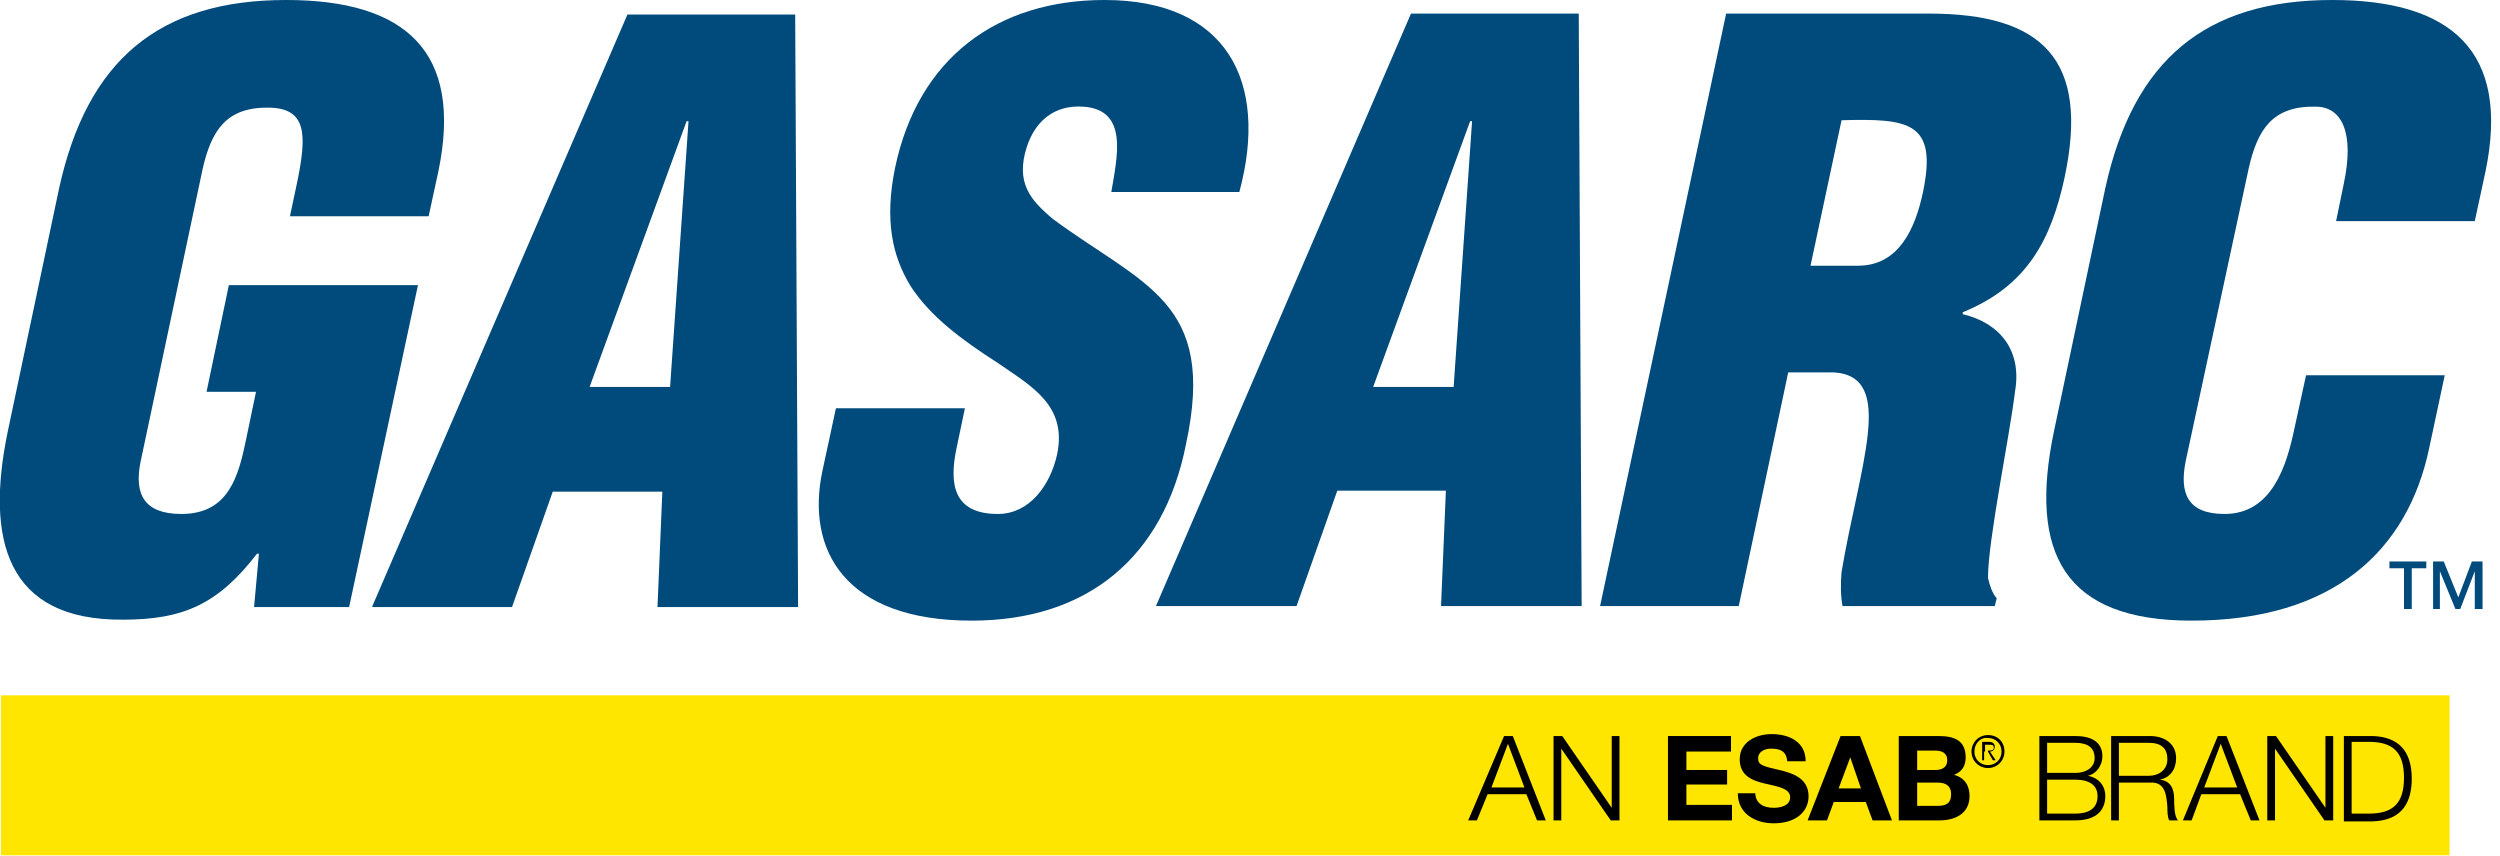
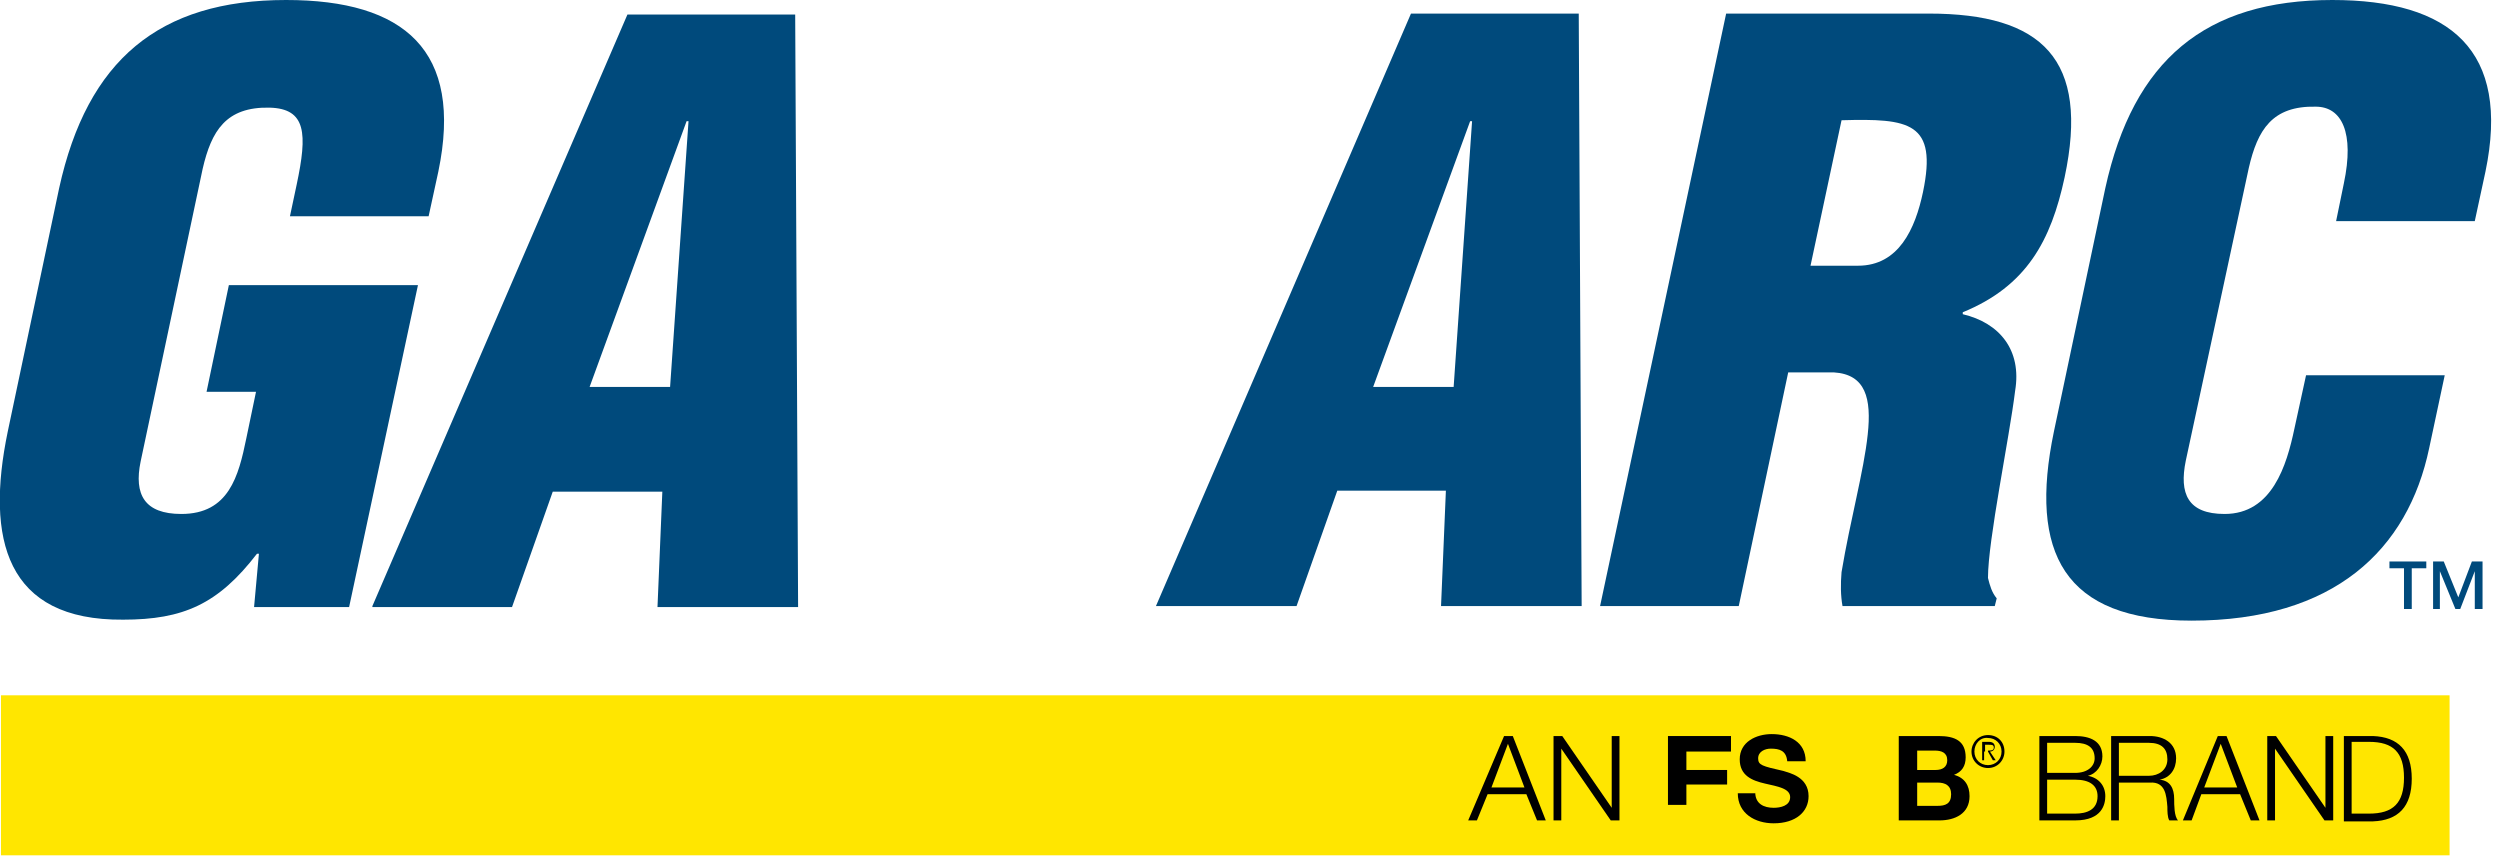
<svg xmlns="http://www.w3.org/2000/svg" version="1.1" id="Layer_1" x="0px" y="0px" viewBox="0 0 257.8 88.3" enable-background="new 0 0 257.8 88.3" xml:space="preserve">
  <rect x="0.1" y="71.7" fill="#FFE600" width="252.5" height="16.5" />
  <path d="M155.1,75.9h0.9l3.4,8.7h-0.9l-1.1-2.7h-4l-1.1,2.7h-0.9L155.1,75.9z M153.8,81.2h3.4l-1.7-4.5L153.8,81.2z" />
  <path d="M160.2,75.9h0.9l5.1,7.4h0v-7.4h0.8v8.7h-0.9l-5.1-7.4h0v7.4h-0.8V75.9z" />
-   <path d="M172,75.9h6.5v1.6h-4.6v1.9h4.2v1.5h-4.2V83h4.7v1.6H172V75.9z" />
+   <path d="M172,75.9h6.5v1.6h-4.6v1.9h4.2v1.5h-4.2V83h4.7H172V75.9z" />
  <path d="M181,81.7c0,1.2,0.9,1.6,1.9,1.6c0.7,0,1.7-0.2,1.7-1.1c0-0.9-1.3-1.1-2.6-1.4c-1.3-0.3-2.6-0.8-2.6-2.5  c0-1.8,1.7-2.6,3.3-2.6c1.8,0,3.5,0.8,3.5,2.8h-1.9c-0.1-1.1-0.8-1.3-1.7-1.3c-0.6,0-1.3,0.3-1.3,1c0,0.7,0.4,0.8,2.6,1.3  c0.6,0.2,2.6,0.6,2.6,2.6c0,1.6-1.3,2.8-3.6,2.8c-1.9,0-3.7-1-3.7-3.1H181z" />
-   <path d="M189.8,75.9h2l3.3,8.7h-2l-0.7-1.9h-3.3l-0.7,1.9h-2L189.8,75.9z M189.6,81.3h2.3l-1.1-3.2h0L189.6,81.3z" />
  <path d="M195.8,75.9h4.1c1.7,0,2.8,0.5,2.8,2.2c0,0.9-0.4,1.5-1.2,1.8c1.1,0.3,1.6,1.1,1.6,2.2c0,1.8-1.5,2.5-3.1,2.5h-4.2V75.9z   M197.7,79.4h1.9c0.7,0,1.2-0.3,1.2-1c0-0.8-0.6-1-1.3-1h-1.8V79.4z M197.7,83.1h2.1c0.8,0,1.4-0.2,1.4-1.2c0-0.9-0.6-1.2-1.4-1.2  h-2.1V83.1z" />
  <path d="M210.3,75.9h3.7c1.5,0,2.8,0.5,2.8,2.1c0,0.9-0.6,1.8-1.5,2v0c1.1,0.2,1.8,1,1.8,2.1c0,0.8-0.3,2.5-3.1,2.5h-3.7V75.9z   M211.1,79.7h2.9c1.3,0,2-0.7,2-1.5c0-1.1-0.7-1.6-2-1.6h-2.9V79.7z M211.1,83.9h2.9c1.2,0,2.3-0.4,2.3-1.8c0-1.1-0.8-1.7-2.3-1.7  h-2.9V83.9z" />
  <path d="M217.7,75.9h4c1.4,0,2.7,0.7,2.7,2.3c0,1.1-0.6,2-1.7,2.2v0c1.1,0.1,1.5,0.9,1.5,2c0,0.6,0,1.8,0.4,2.2h-0.9  c-0.2-0.3-0.2-1-0.2-1.4c-0.1-1.2-0.2-2.6-1.8-2.5h-3.2v3.9h-0.8V75.9z M218.5,80h3.1c1,0,1.9-0.6,1.9-1.7c0-1.1-0.6-1.7-1.9-1.7  h-3.1V80z" />
  <path d="M228.7,75.9h0.9l3.4,8.7h-0.9l-1.1-2.7h-4l-1,2.7h-0.9L228.7,75.9z M227.3,81.2h3.4l-1.7-4.5L227.3,81.2z" />
  <path d="M233.8,75.9h0.9l5.1,7.4h0v-7.4h0.8v8.7h-0.9l-5.1-7.4h0v7.4h-0.8V75.9z" />
  <path d="M241.7,75.9h3c2.6,0.1,4,1.5,4,4.4c0,2.9-1.4,4.3-4,4.4h-3V75.9z M242.5,83.9h1.8c2.5,0,3.6-1.1,3.6-3.7  c0-2.6-1.1-3.7-3.6-3.7h-1.8V83.9z" />
  <g>
    <path d="M206.7,77.5c0,0.9-0.7,1.7-1.7,1.7c-0.9,0-1.7-0.7-1.7-1.7c0-0.9,0.7-1.7,1.7-1.7C206,75.8,206.7,76.5,206.7,77.5z    M203.6,77.5c0,0.8,0.6,1.4,1.4,1.4c0.8,0,1.4-0.6,1.4-1.4c0-0.8-0.6-1.4-1.4-1.4C204.2,76,203.6,76.7,203.6,77.5z M204.6,78.4   h-0.2v-1.9h0.7c0.4,0,0.6,0.2,0.6,0.5c0,0.3-0.2,0.5-0.5,0.5l0.6,0.9h-0.3l-0.5-0.9h-0.4V78.4z M205,77.4c0.3,0,0.6,0,0.6-0.3   c0-0.3-0.2-0.3-0.5-0.3h-0.4v0.7H205z" />
  </g>
  <g>
    <path fill="#004A7C" d="M26.2,62.6l0.5-5.5h-0.2c-4,5.2-7.6,6.8-13.8,6.8C0.6,64-1.5,55.6,0.8,44.5l5.3-25.1C9,6.2,16.4,0,29.5,0   c12.2,0,18.3,5.2,15.7,17.7l-1,4.6H29.9l0.7-3.3c1.1-5.2,1-7.8-2.8-7.9c-4.5-0.1-6,2.4-6.9,6.3l-6.4,30.2C13.8,51,14.9,53,18.7,53   c4.9,0,5.9-3.9,6.7-7.8l1-4.8h-5.1l2.3-11h19.5L36,62.6H26.2z" />
    <path fill="#004A7C" d="M38.4,62.5L64.7,1.5H82l0.3,61.1H67.8l0.5-11.9H57l-4.2,11.9H38.4z M71,12.5h-0.2l-10,27.4h8.3L71,12.5z" />
-     <path fill="#004A7C" d="M99.5,42.1l-0.9,4.3c-0.7,3.5-0.3,6.6,4.3,6.6c3.3,0,5.4-3,6.1-6.1c1.1-5.1-2.7-7.1-6-9.4   c-3.9-2.5-7.1-4.9-9.1-8c-1.9-3.1-2.7-6.8-1.6-12.2C94.7,5.9,102.9,0,113.9,0c12.5,0,17,8.3,13.9,19.8h-13.2   c0.6-3.6,1.8-8.5-2.9-8.8c-2.9-0.2-4.9,1.4-5.8,4.1c-1.2,3.7,0.3,5.5,2.7,7.5c4.6,3.4,8.8,5.5,11.5,8.6c2.7,3.1,3.8,7.2,2.2,14.6   C120,57.5,112.1,64,100.2,64c-13.1,0-17.1-7.3-15.4-15.4l1.4-6.5H99.5z" />
    <path fill="#004A7C" d="M119.2,62.5l26.3-61.1h17.3l0.3,61.1h-14.5l0.5-11.9h-11.2l-4.2,11.9H119.2z M151.8,12.5h-0.2l-10,27.4h8.3   L151.8,12.5z" />
    <path fill="#004A7C" d="M179.3,62.5H165l13-61.1h20.9c11.7,0,16.6,4.7,14,16.9c-1.4,6.5-3.9,11.2-10.5,13.9l0,0.2   c3.8,0.9,6.1,3.7,5.4,7.9c-0.6,4.9-2.8,15.4-2.8,19.3c0.2,0.8,0.4,1.5,0.9,2.1l-0.2,0.8H190c-0.2-1.1-0.2-2.3-0.1-3.5   c0.9-5.4,2.3-10.4,2.7-14.2c0.4-3.7-0.2-6.2-3.5-6.4h-4.7L179.3,62.5z M186.7,27.4h4.9c4.2,0,5.9-3.8,6.7-7.6   c1.5-7.2-1.4-7.6-8.4-7.4L186.7,27.4z" />
    <path fill="#004A7C" d="M240.9,22.8l0.8-3.9c1.1-5.2-0.2-7.9-2.9-7.9c-4.5-0.1-6,2.4-6.9,6.3l-6.5,30.2c-0.7,3.4,0.2,5.5,4,5.5   c4.9,0,6.4-5,7.2-8.8l1.2-5.5h14.3l-1.6,7.5C248.3,56.7,240.7,64,226,64c-13.2,0-16.8-7-14.2-19.5l5.3-25.1   C220,6.2,227.4,0,240.5,0c12.2,0,18.4,5.2,15.8,17.7l-1.1,5.1H240.9z" />
  </g>
  <g>
    <polygon fill="#004A7C" points="254.9,57.9 253.5,61.6 252,57.9 250.9,57.9 250.9,62.8 251.6,62.8 251.6,58.9 253.2,62.8    253.2,62.8 253.7,62.8 255.2,58.9 255.2,62.8 256,62.8 256,57.9  " />
    <polygon fill="#004A7C" points="246.4,58.6 247.9,58.6 247.9,62.8 248.7,62.8 248.7,58.6 250.2,58.6 250.2,57.9 246.4,57.9  " />
  </g>
</svg>